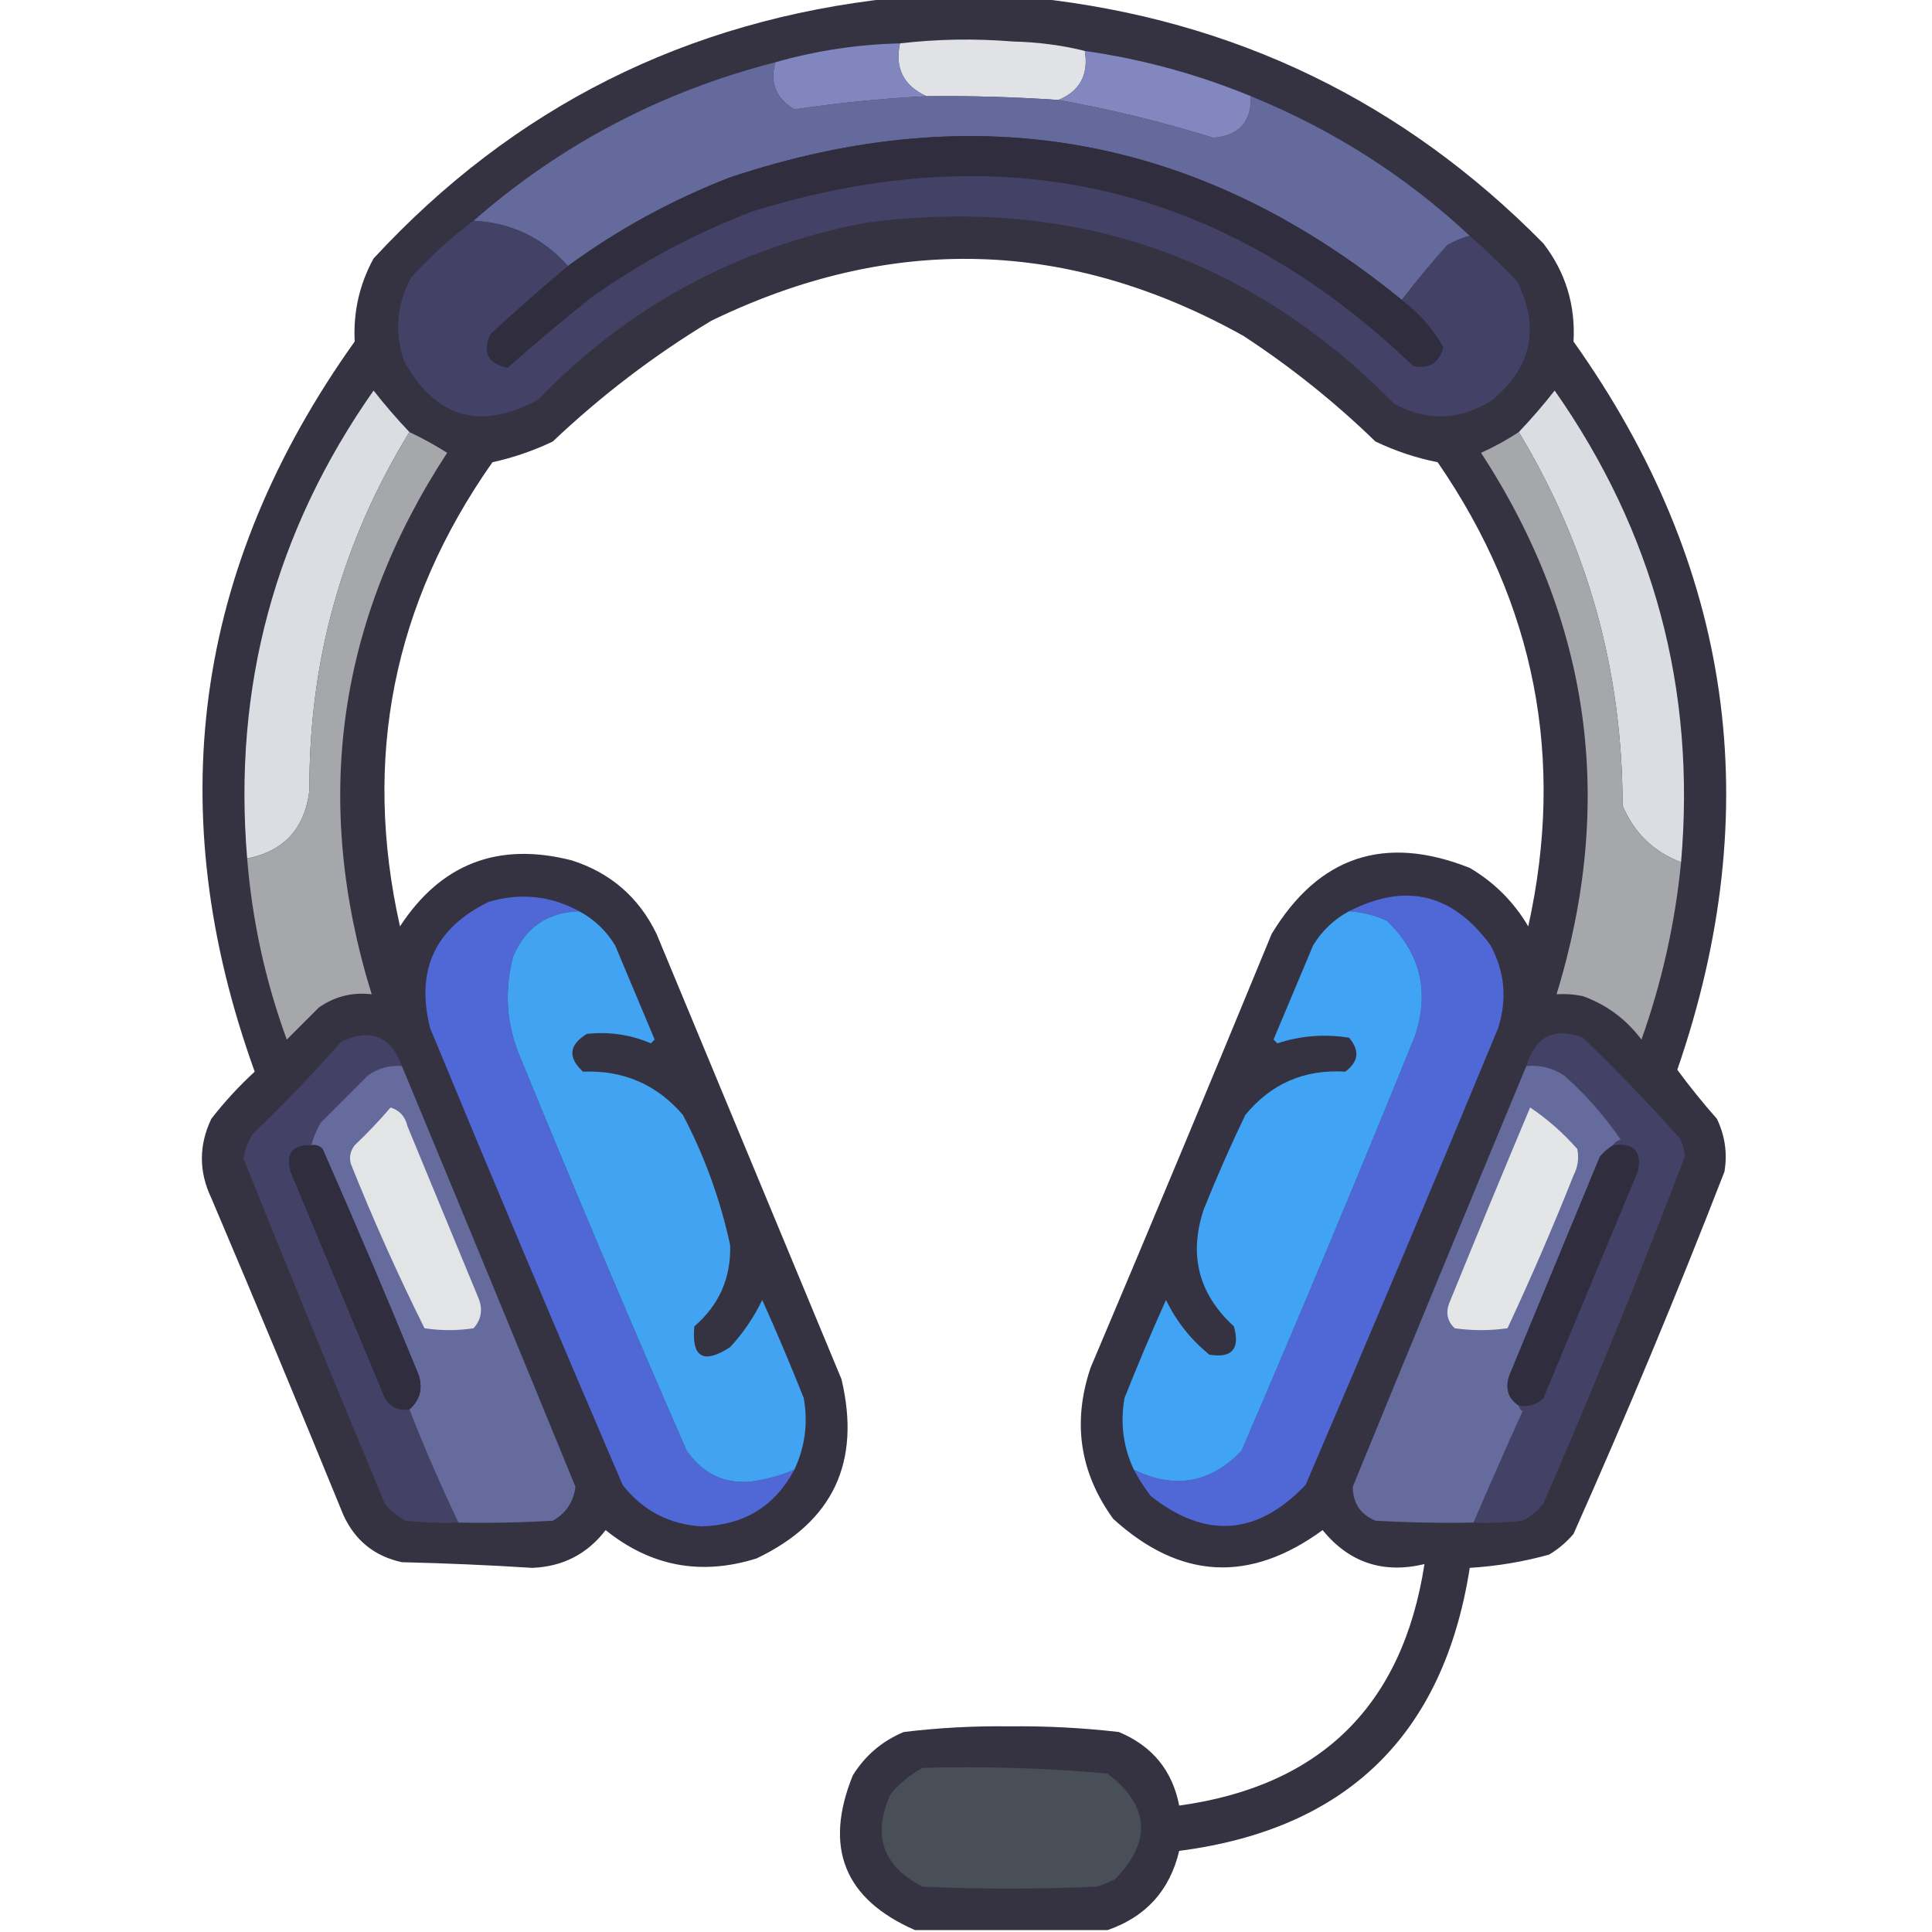
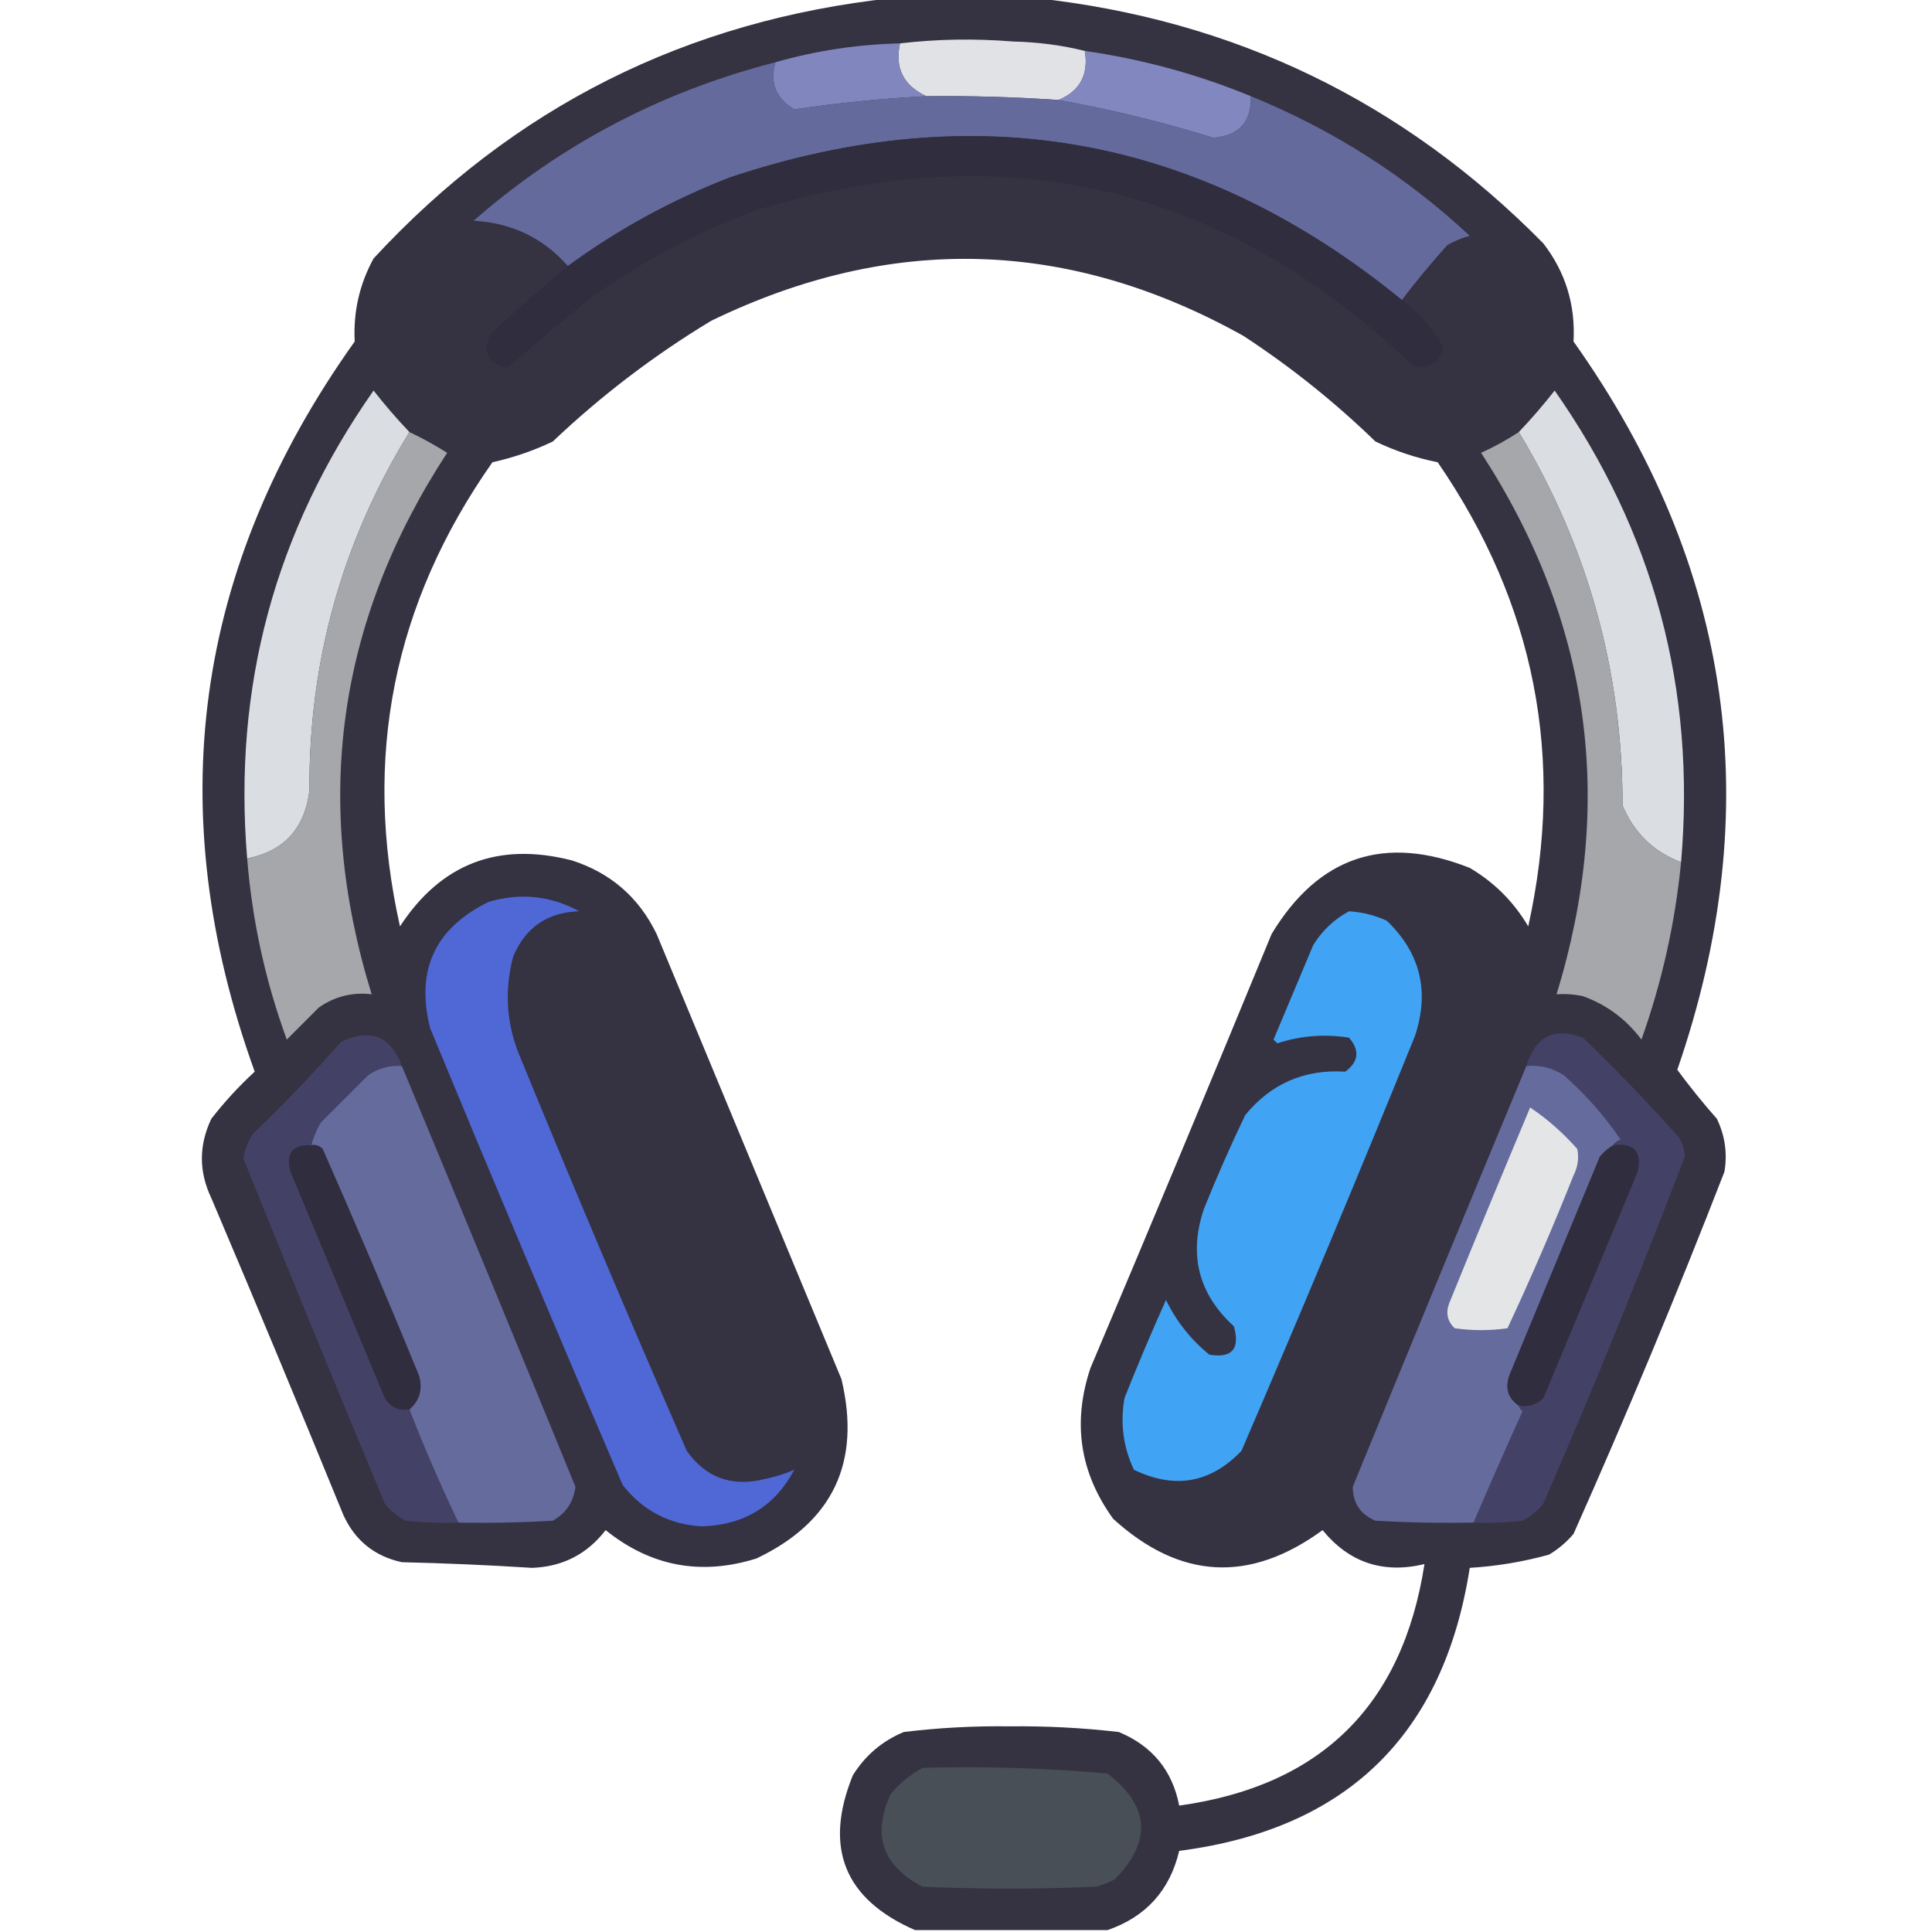
<svg xmlns="http://www.w3.org/2000/svg" version="1.1" width="512px" height="512px" style="shape-rendering:geometricPrecision; text-rendering:geometricPrecision; image-rendering:optimizeQuality; fill-rule:evenodd; clip-rule:evenodd">
  <g>
    <path style="opacity:0.972" fill="#302d3d" d="M 236.5,-0.5 C 249.167,-0.5 261.833,-0.5 274.5,-0.5C 327.102,5.218 371.935,26.885 409,64.5C 414.875,72.128 417.542,80.795 417,90.5C 459.236,149.982 468.402,214.315 444.5,283.5C 447.778,287.952 451.278,292.285 455,296.5C 457.142,300.97 457.809,305.637 457,310.5C 444.442,342.847 431.108,374.847 417,406.5C 415.127,408.709 412.96,410.542 410.5,412C 403.648,413.893 396.648,415.059 389.5,415.5C 382.578,459.755 356.912,484.755 312.5,490.5C 310.005,500.994 303.672,507.994 293.5,511.5C 276.5,511.5 259.5,511.5 242.5,511.5C 223.749,503.314 218.249,489.648 226,470.5C 229.274,465.226 233.774,461.392 239.5,459C 248.763,457.874 258.096,457.374 267.5,457.5C 277.223,457.387 286.89,457.887 296.5,459C 305.357,462.683 310.69,469.183 312.5,478.5C 350.038,473.295 371.705,451.962 377.5,414.5C 366.555,417.118 357.555,414.118 350.5,405.5C 331.188,419.608 312.688,418.608 295,402.5C 286.147,390.269 284.147,376.936 289,362.5C 305.195,324.248 321.195,285.914 337,247.5C 349.466,226.9 366.966,221.067 389.5,230C 396,233.833 401.167,239 405,245.5C 414.848,201.072 406.848,160.072 381,122.5C 375.294,121.363 369.794,119.53 364.5,117C 353.699,106.527 342.032,97.194 329.5,89C 283.221,63.207 236.221,61.874 188.5,85C 173.363,94.132 159.363,104.799 146.5,117C 141.379,119.447 136.046,121.28 130.5,122.5C 104.176,159.951 96.01,200.951 106,245.5C 116.868,228.872 132.035,223.039 151.5,228C 161.787,231.287 169.287,237.787 174,247.5C 190.333,286.833 206.667,326.167 223,365.5C 228.24,387.516 220.74,403.349 200.5,413C 185.794,417.625 172.461,415.125 160.5,405.5C 155.603,411.866 149.103,415.199 141,415.5C 129.513,414.767 118.013,414.267 106.5,414C 99.255,412.423 94.088,408.256 91,401.5C 79.528,373.419 67.862,345.419 56,317.5C 52.667,310.5 52.667,303.5 56,296.5C 59.465,292.033 63.298,287.867 67.5,284C 42.526,214.817 51.36,150.317 94,90.5C 93.594,82.677 95.261,75.344 99,68.5C 136.098,28.368 181.931,5.368 236.5,-0.5 Z" />
  </g>
  <g>
    <path style="opacity:1" fill="#e1e2e5" d="M 287.5,13.5 C 288.528,19.785 286.195,24.118 280.5,26.5C 268.852,25.698 257.185,25.365 245.5,25.5C 239.415,22.664 237.082,17.997 238.5,11.5C 248.325,10.342 258.325,10.175 268.5,11C 275.068,11.151 281.401,11.985 287.5,13.5 Z" />
  </g>
  <g>
    <path style="opacity:1" fill="#8187be" d="M 238.5,11.5 C 237.082,17.997 239.415,22.664 245.5,25.5C 233.699,26.102 222.032,27.269 210.5,29C 205.605,26.053 203.938,21.886 205.5,16.5C 216.276,13.426 227.276,11.76 238.5,11.5 Z" />
  </g>
  <g>
    <path style="opacity:1" fill="#8288bf" d="M 287.5,13.5 C 302.681,15.672 317.348,19.672 331.5,25.5C 331.651,32.348 328.318,36.015 321.5,36.5C 307.913,32.293 294.246,28.96 280.5,26.5C 286.195,24.118 288.528,19.785 287.5,13.5 Z" />
  </g>
  <g>
    <path style="opacity:1" fill="#646a9c" d="M 205.5,16.5 C 203.938,21.886 205.605,26.053 210.5,29C 222.032,27.269 233.699,26.102 245.5,25.5C 257.185,25.365 268.852,25.698 280.5,26.5C 294.246,28.96 307.913,32.293 321.5,36.5C 328.318,36.015 331.651,32.348 331.5,25.5C 353.209,34.34 372.542,46.674 389.5,62.5C 387.407,63.045 385.407,63.878 383.5,65C 379.258,69.732 375.258,74.565 371.5,79.5C 318.276,36.016 258.943,25.183 193.5,47C 178.049,52.988 163.716,60.822 150.5,70.5C 143.939,63.054 135.606,59.054 125.5,58.5C 148.662,38.248 175.329,24.248 205.5,16.5 Z" />
  </g>
  <g>
    <path style="opacity:1" fill="#302d3e" d="M 371.5,79.5 C 376.03,82.866 379.696,87.032 382.5,92C 381.412,96.21 378.745,97.877 374.5,97C 324.412,49.029 266.079,35.363 199.5,56C 184.117,61.856 169.784,69.522 156.5,79C 148.994,85.01 141.66,91.177 134.5,97.5C 129.234,96.302 127.734,93.302 130,88.5C 136.73,82.263 143.564,76.263 150.5,70.5C 163.716,60.822 178.049,52.988 193.5,47C 258.943,25.183 318.276,36.016 371.5,79.5 Z" />
  </g>
  <g>
-     <path style="opacity:1" fill="#444167" d="M 371.5,79.5 C 375.258,74.565 379.258,69.732 383.5,65C 385.407,63.878 387.407,63.045 389.5,62.5C 393.798,66.296 397.964,70.296 402,74.5C 408.162,86.675 405.996,97.175 395.5,106C 386.987,111.43 378.321,111.763 369.5,107C 330.981,67.936 284.315,51.936 229.5,59C 195.415,65.538 166.415,81.204 142.5,106C 127.132,114.209 115.299,110.709 107,95.5C 104.512,87.843 105.178,80.51 109,73.5C 114.091,67.902 119.591,62.902 125.5,58.5C 135.606,59.054 143.939,63.054 150.5,70.5C 143.564,76.263 136.73,82.263 130,88.5C 127.734,93.302 129.234,96.302 134.5,97.5C 141.66,91.177 148.994,85.01 156.5,79C 169.784,69.522 184.117,61.856 199.5,56C 266.079,35.363 324.412,49.029 374.5,97C 378.745,97.877 381.412,96.21 382.5,92C 379.696,87.032 376.03,82.866 371.5,79.5 Z" />
-   </g>
+     </g>
  <g>
    <path style="opacity:1" fill="#dadee2" d="M 108.5,114.5 C 90.649,143.556 81.816,175.222 82,209.5C 80.755,219.573 75.255,225.573 65.5,227.5C 61.711,182.047 72.878,140.713 99,103.5C 102.002,107.334 105.169,111 108.5,114.5 Z" />
  </g>
  <g>
    <path style="opacity:1" fill="#dadee2" d="M 445.5,228.5 C 438.245,225.746 433.078,220.746 430,213.5C 429.98,177.87 420.814,144.87 402.5,114.5C 405.831,111 408.998,107.334 412,103.5C 438.302,141.037 449.469,182.703 445.5,228.5 Z" />
  </g>
  <g>
    <path style="opacity:1" fill="#a5a7aa" d="M 108.5,114.5 C 111.963,116.137 115.297,117.971 118.5,120C 89.363,164.582 82.697,212.415 98.5,263.5C 93.382,262.889 88.715,264.056 84.5,267C 81.667,269.833 78.833,272.667 76,275.5C 70.328,259.983 66.828,243.983 65.5,227.5C 75.255,225.573 80.755,219.573 82,209.5C 81.816,175.222 90.649,143.556 108.5,114.5 Z" />
  </g>
  <g>
    <path style="opacity:1" fill="#a5a7ab" d="M 402.5,114.5 C 420.814,144.87 429.98,177.87 430,213.5C 433.078,220.746 438.245,225.746 445.5,228.5C 443.927,244.604 440.427,260.271 435,275.5C 430.939,270.095 425.772,266.262 419.5,264C 417.19,263.503 414.857,263.337 412.5,263.5C 428.181,212.433 421.514,164.6 392.5,120C 395.989,118.423 399.323,116.589 402.5,114.5 Z" />
  </g>
  <g>
    <path style="opacity:1" fill="#5068d5" d="M 153.5,241.5 C 145.082,241.754 139.249,245.754 136,253.5C 133.557,262.745 134.223,271.745 138,280.5C 152.277,315.33 166.943,349.997 182,384.5C 187.05,391.599 193.883,394.099 202.5,392C 205.279,391.439 207.946,390.606 210.5,389.5C 205.363,399.164 197.196,404.164 186,404.5C 177.331,403.999 170.331,400.332 165,393.5C 147.724,353.282 130.724,312.949 114,272.5C 110.098,257.137 115.265,245.97 129.5,239C 137.955,236.536 145.955,237.369 153.5,241.5 Z" />
  </g>
  <g>
-     <path style="opacity:1" fill="#5068d5" d="M 300.5,389.5 C 311.285,394.722 320.785,393.055 329,384.5C 344.724,347.996 360.057,311.329 375,274.5C 378.895,262.655 376.395,252.488 367.5,244C 364.321,242.539 360.988,241.705 357.5,241.5C 372.48,233.806 384.98,236.806 395,250.5C 398.79,257.525 399.457,264.858 397,272.5C 380.276,312.949 363.276,353.282 346,393.5C 333.205,406.947 319.538,407.947 305,396.5C 303.277,394.283 301.777,391.95 300.5,389.5 Z" />
-   </g>
+     </g>
  <g>
-     <path style="opacity:1" fill="#42a3f3" d="M 153.5,241.5 C 157.454,243.62 160.621,246.62 163,250.5C 166.5,258.833 170,267.167 173.5,275.5C 173.167,275.833 172.833,276.167 172.5,276.5C 167.04,274.174 161.373,273.341 155.5,274C 150.767,276.922 150.434,280.255 154.5,284C 165.241,283.576 174.074,287.409 181,295.5C 186.755,306.494 190.922,317.994 193.5,330C 193.738,338.69 190.571,345.856 184,351.5C 183.238,359.767 186.405,361.6 193.5,357C 196.952,353.266 199.785,349.1 202,344.5C 205.862,353.085 209.528,361.752 213,370.5C 214.17,377.163 213.337,383.496 210.5,389.5C 207.946,390.606 205.279,391.439 202.5,392C 193.883,394.099 187.05,391.599 182,384.5C 166.943,349.997 152.277,315.33 138,280.5C 134.223,271.745 133.557,262.745 136,253.5C 139.249,245.754 145.082,241.754 153.5,241.5 Z" />
-   </g>
+     </g>
  <g>
    <path style="opacity:1" fill="#41a3f3" d="M 357.5,241.5 C 360.988,241.705 364.321,242.539 367.5,244C 376.395,252.488 378.895,262.655 375,274.5C 360.057,311.329 344.724,347.996 329,384.5C 320.785,393.055 311.285,394.722 300.5,389.5C 297.663,383.496 296.83,377.163 298,370.5C 301.472,361.752 305.138,353.085 309,344.5C 311.761,350.192 315.594,355.025 320.5,359C 326.502,359.993 328.668,357.493 327,351.5C 317.643,342.951 314.976,332.618 319,320.5C 322.392,312.049 326.059,303.716 330,295.5C 336.847,287.161 345.68,283.328 356.5,284C 360.072,281.374 360.405,278.374 357.5,275C 350.989,273.968 344.656,274.468 338.5,276.5C 338.167,276.167 337.833,275.833 337.5,275.5C 341,267.167 344.5,258.833 348,250.5C 350.379,246.62 353.546,243.62 357.5,241.5 Z" />
  </g>
  <g>
    <path style="opacity:1" fill="#444167" d="M 106.5,282.5 C 103.206,282.259 100.206,283.092 97.5,285C 93.333,289.167 89.167,293.333 85,297.5C 83.878,299.407 83.045,301.407 82.5,303.5C 77.506,303.329 75.672,305.662 77,310.5C 85.333,330.5 93.667,350.5 102,370.5C 103.509,372.919 105.675,373.919 108.5,373.5C 112.444,383.665 116.778,393.665 121.5,403.5C 116.821,403.666 112.155,403.499 107.5,403C 105.376,401.878 103.543,400.378 102,398.5C 89.301,368.067 76.801,337.567 64.5,307C 64.909,304.679 65.743,302.513 67,300.5C 75.198,292.637 83.031,284.47 90.5,276C 98.266,272.454 103.6,274.62 106.5,282.5 Z" />
  </g>
  <g>
    <path style="opacity:1" fill="#444167" d="M 390.5,403.5 C 394.733,393.637 399.067,383.804 403.5,374C 402.944,373.617 402.611,373.117 402.5,372.5C 405.044,372.896 407.211,372.229 409,370.5C 417.333,350.5 425.667,330.5 434,310.5C 435.167,305.165 433,302.831 427.5,303.5C 427.918,302.778 428.584,302.278 429.5,302C 425.244,295.74 420.244,290.073 414.5,285C 411.464,282.994 408.131,282.16 404.5,282.5C 406.914,274.626 411.914,272.126 419.5,275C 428.364,283.53 436.864,292.363 445,301.5C 445.923,303.034 446.423,304.701 446.5,306.5C 434.69,337.425 422.19,368.091 409,398.5C 407.457,400.378 405.624,401.878 403.5,403C 399.179,403.499 394.846,403.666 390.5,403.5 Z" />
  </g>
  <g>
    <path style="opacity:1" fill="#656b9d" d="M 106.5,282.5 C 121.928,319.616 137.262,356.783 152.5,394C 151.984,398.044 149.984,401.044 146.5,403C 138.173,403.5 129.84,403.666 121.5,403.5C 116.778,393.665 112.444,383.665 108.5,373.5C 111.24,371.1 112.073,368.1 111,364.5C 102.758,344.354 94.258,324.354 85.5,304.5C 84.675,303.614 83.675,303.281 82.5,303.5C 83.045,301.407 83.878,299.407 85,297.5C 89.167,293.333 93.333,289.167 97.5,285C 100.206,283.092 103.206,282.259 106.5,282.5 Z" />
  </g>
  <g>
    <path style="opacity:1" fill="#656b9d" d="M 404.5,282.5 C 408.131,282.16 411.464,282.994 414.5,285C 420.244,290.073 425.244,295.74 429.5,302C 428.584,302.278 427.918,302.778 427.5,303.5C 426.206,304.29 425.039,305.29 424,306.5C 416,325.833 408,345.167 400,364.5C 398.834,367.927 399.668,370.593 402.5,372.5C 402.611,373.117 402.944,373.617 403.5,374C 399.067,383.804 394.733,393.637 390.5,403.5C 381.827,403.666 373.16,403.5 364.5,403C 360.518,401.347 358.518,398.347 358.5,394C 373.738,356.783 389.072,319.616 404.5,282.5 Z" />
  </g>
  <g>
-     <path style="opacity:1" fill="#e3e4e6" d="M 103.5,293.5 C 105.888,294.219 107.388,295.885 108,298.5C 114.333,313.833 120.667,329.167 127,344.5C 127.944,347.347 127.444,349.847 125.5,352C 121.167,352.667 116.833,352.667 112.5,352C 105.43,337.803 98.93,323.303 93,308.5C 92.48,306.711 92.813,305.044 94,303.5C 97.371,300.297 100.538,296.964 103.5,293.5 Z" />
-   </g>
+     </g>
  <g>
    <path style="opacity:1" fill="#e4e5e6" d="M 405.5,293.5 C 410.031,296.517 414.198,300.184 418,304.5C 418.484,306.913 418.15,309.246 417,311.5C 411.544,325.216 405.71,338.716 399.5,352C 394.833,352.667 390.167,352.667 385.5,352C 383.604,350.192 383.104,348.025 384,345.5C 391.076,328.097 398.243,310.764 405.5,293.5 Z" />
  </g>
  <g>
    <path style="opacity:1" fill="#302d3e" d="M 82.5,303.5 C 83.675,303.281 84.675,303.614 85.5,304.5C 94.258,324.354 102.758,344.354 111,364.5C 112.073,368.1 111.24,371.1 108.5,373.5C 105.675,373.919 103.509,372.919 102,370.5C 93.667,350.5 85.333,330.5 77,310.5C 75.672,305.662 77.506,303.329 82.5,303.5 Z" />
  </g>
  <g>
    <path style="opacity:1" fill="#302d3e" d="M 427.5,303.5 C 433,302.831 435.167,305.165 434,310.5C 425.667,330.5 417.333,350.5 409,370.5C 407.211,372.229 405.044,372.896 402.5,372.5C 399.668,370.593 398.834,367.927 400,364.5C 408,345.167 416,325.833 424,306.5C 425.039,305.29 426.206,304.29 427.5,303.5 Z" />
  </g>
  <g>
    <path style="opacity:1" fill="#484f56" d="M 244.5,468.5 C 260.904,468.045 277.237,468.545 293.5,470C 304.657,478.588 305.324,487.921 295.5,498C 293.913,498.862 292.246,499.529 290.5,500C 275.167,500.667 259.833,500.667 244.5,500C 233.902,494.538 231.068,486.372 236,475.5C 238.441,472.546 241.275,470.213 244.5,468.5 Z" />
  </g>
</svg>